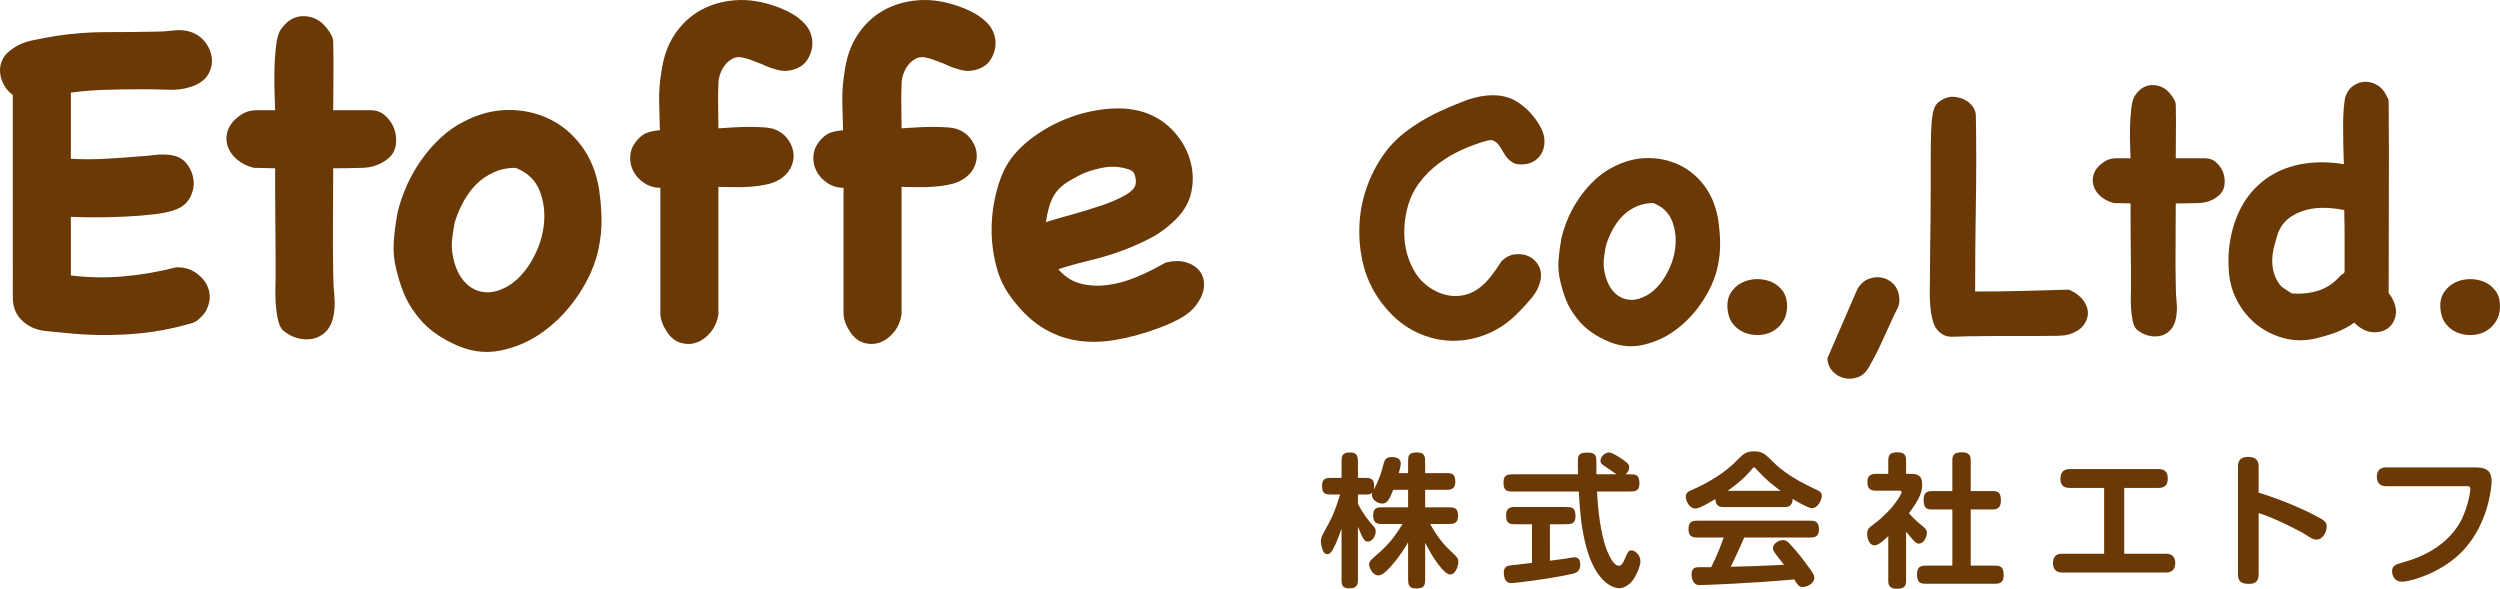
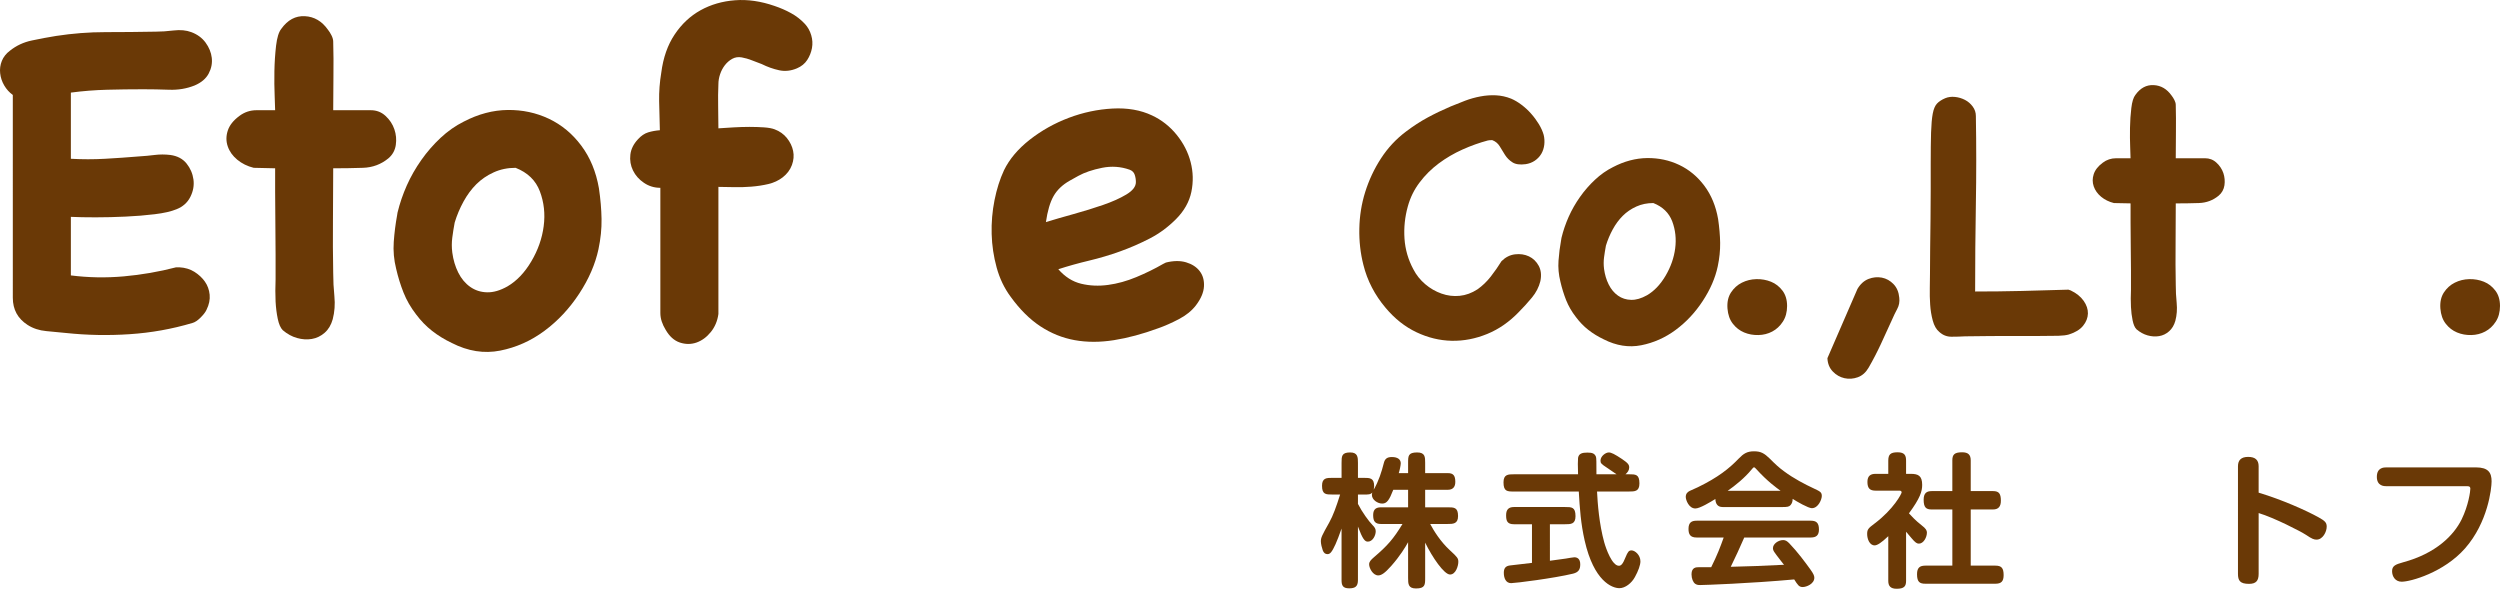
<svg xmlns="http://www.w3.org/2000/svg" version="1.1" id="logo" x="0px" y="0px" width="276px" height="65px" viewBox="0 0 276 65" enable-background="new 0 0 276 65" xml:space="preserve">
  <g>
    <g>
      <path fill="#6A3906" d="M19.808,29.511c0.63,0.035,1.181,0.201,1.655,0.499c0.473,0.3,0.859,0.657,1.156,1.078    c0.297,0.421,0.473,0.904,0.526,1.446c0.053,0.544-0.063,1.095-0.342,1.657c-0.106,0.244-0.325,0.534-0.657,0.866    c-0.332,0.332-0.64,0.534-0.919,0.604c-2.241,0.665-4.546,1.078-6.91,1.234c-2.365,0.159-4.704,0.113-7.016-0.131    c-0.667-0.071-1.395-0.141-2.183-0.209c-0.788-0.071-1.481-0.3-2.075-0.685c-1.085-0.7-1.629-1.697-1.629-2.994V10.485    c-0.385-0.28-0.7-0.63-0.947-1.05C0.22,9.014,0.071,8.566,0.018,8.095c-0.053-0.473,0.008-0.929,0.184-1.367    C0.379,6.29,0.676,5.912,1.096,5.597c0.7-0.559,1.506-0.937,2.418-1.128c0.912-0.194,1.803-0.36,2.68-0.501    c1.823-0.28,3.644-0.421,5.467-0.421c1.821,0,3.679-0.018,5.571-0.053c0.559,0,1.209-0.043,1.944-0.131    c0.735-0.086,1.385-0.025,1.944,0.184c0.665,0.247,1.191,0.632,1.576,1.156c0.385,0.526,0.614,1.088,0.685,1.682    c0.068,0.597-0.045,1.176-0.342,1.735c-0.297,0.562-0.813,1-1.551,1.315c-0.876,0.35-1.813,0.509-2.81,0.473    c-1-0.035-1.954-0.053-2.866-0.053c-1.33,0-2.662,0.018-3.994,0.053s-2.662,0.139-3.994,0.315v7.306    c1.262,0.071,2.523,0.071,3.785,0c1.262-0.071,2.523-0.159,3.783-0.264c0.562-0.033,1.123-0.086,1.682-0.156    c0.562-0.071,1.138-0.071,1.735,0c0.771,0.106,1.367,0.421,1.788,0.944c0.421,0.526,0.672,1.113,0.761,1.763    c0.088,0.647-0.025,1.287-0.34,1.916c-0.317,0.632-0.824,1.088-1.526,1.367c-0.594,0.244-1.4,0.431-2.418,0.552    c-1.015,0.123-2.085,0.212-3.206,0.262c-1.121,0.053-2.224,0.081-3.312,0.081c-1.085,0-1.997-0.018-2.732-0.053v6.465    c1.927,0.244,3.871,0.28,5.835,0.106c1.962-0.176,3.888-0.509,5.78-1H19.808z" />
    </g>
    <g>
      <path fill="#6A3906" d="M28.007,18.526c-0.7-0.174-1.305-0.473-1.813-0.894c-0.506-0.418-0.859-0.909-1.05-1.471    c-0.194-0.559-0.194-1.138,0-1.735c0.191-0.594,0.622-1.138,1.287-1.629c0.562-0.421,1.191-0.63,1.894-0.63c0.7,0,1.383,0,2.05,0    c0-0.244-0.02-0.778-0.053-1.604c-0.035-0.821-0.045-1.725-0.028-2.705c0.018-0.982,0.081-1.919,0.184-2.813    c0.106-0.894,0.297-1.516,0.579-1.866c0.7-0.98,1.566-1.446,2.601-1.393c1.033,0.053,1.884,0.552,2.549,1.498    c0.141,0.176,0.272,0.385,0.395,0.63c0.121,0.247,0.184,0.473,0.184,0.685c0.033,1.262,0.043,2.521,0.025,3.783    s-0.025,2.523-0.025,3.785h4.15c0.632,0,1.174,0.209,1.629,0.63c0.456,0.421,0.781,0.912,0.972,1.473    c0.194,0.562,0.247,1.138,0.159,1.735c-0.088,0.594-0.36,1.085-0.813,1.471c-0.808,0.665-1.745,1.017-2.813,1.05    c-1.07,0.035-2.163,0.053-3.284,0.053c0,1.927-0.01,3.856-0.028,5.782c-0.018,1.927-0.008,3.856,0.028,5.782    c0,0.839,0.043,1.7,0.131,2.574c0.086,0.876,0.025,1.718-0.184,2.523c-0.176,0.63-0.473,1.131-0.894,1.498    c-0.421,0.368-0.894,0.594-1.418,0.682c-0.526,0.088-1.07,0.053-1.629-0.106c-0.562-0.156-1.088-0.446-1.579-0.866    c-0.244-0.247-0.428-0.665-0.552-1.262c-0.123-0.594-0.201-1.226-0.237-1.891c-0.035-0.771-0.035-1.594,0-2.471    c0-0.7,0-1.612,0-2.732c0-1.121-0.008-2.287-0.025-3.495c-0.018-1.209-0.025-2.357-0.025-3.443s0-1.944,0-2.576L28.007,18.526z" />
      <path fill="#6A3906" d="M43.888,23.467c0.247-1.015,0.587-2.015,1.025-2.997c0.438-0.98,0.972-1.916,1.604-2.81    c0.63-0.894,1.34-1.707,2.128-2.445c0.788-0.735,1.637-1.33,2.549-1.786c1.612-0.841,3.234-1.269,4.863-1.287    s3.143,0.307,4.546,0.972c1.4,0.665,2.594,1.655,3.574,2.969c0.982,1.315,1.629,2.881,1.944,4.704    c0.176,1.191,0.272,2.322,0.29,3.39c0.018,1.068-0.096,2.181-0.34,3.337c-0.353,1.647-1.06,3.284-2.131,4.913    c-1.068,1.629-2.347,2.997-3.835,4.1c-1.491,1.106-3.12,1.831-4.888,2.181c-1.77,0.35-3.548,0.071-5.334-0.841    c-0.808-0.385-1.534-0.831-2.183-1.34c-0.647-0.506-1.234-1.111-1.76-1.813c-0.594-0.771-1.06-1.576-1.393-2.418    c-0.332-0.841-0.604-1.715-0.813-2.627c-0.247-0.982-0.335-1.972-0.264-2.969c0.071-1,0.194-1.972,0.368-2.919L43.888,23.467z     M50.197,24.57c-0.106,0.562-0.194,1.113-0.264,1.657s-0.071,1.095,0,1.655c0.106,0.806,0.325,1.544,0.657,2.209    c0.332,0.665,0.771,1.191,1.315,1.576s1.163,0.587,1.866,0.604c0.7,0.018,1.453-0.201,2.259-0.657    c1.017-0.597,1.894-1.516,2.629-2.76c0.735-1.242,1.191-2.539,1.365-3.888c0.176-1.35,0.035-2.629-0.421-3.838    c-0.453-1.209-1.347-2.075-2.68-2.601c-0.876,0-1.682,0.166-2.418,0.501c-0.735,0.332-1.375,0.771-1.919,1.312    c-0.544,0.544-1.015,1.184-1.418,1.919C50.766,22.994,50.441,23.764,50.197,24.57z" />
      <path fill="#6A3906" d="M78.473,36.658c-0.456,0.562-0.982,0.947-1.576,1.158c-0.597,0.209-1.209,0.209-1.841,0    c-0.63-0.212-1.156-0.685-1.576-1.42c-0.176-0.28-0.315-0.577-0.421-0.894c-0.106-0.315-0.156-0.63-0.156-0.944V20.735    c-0.667,0-1.272-0.184-1.813-0.552c-0.544-0.368-0.947-0.824-1.209-1.367c-0.264-0.541-0.36-1.121-0.29-1.735    c0.068-0.612,0.35-1.181,0.841-1.707c0.35-0.385,0.725-0.64,1.128-0.763c0.403-0.121,0.834-0.199,1.289-0.234    c-0.035-1.088-0.063-2.156-0.081-3.208c-0.018-1.05,0.06-2.1,0.237-3.153c0.212-1.647,0.7-3.047,1.473-4.203    c0.771-1.156,1.725-2.05,2.863-2.682c1.138-0.63,2.408-0.997,3.81-1.103c1.4-0.106,2.856,0.106,4.362,0.63    c0.632,0.212,1.237,0.473,1.813,0.791c0.579,0.315,1.095,0.718,1.551,1.209c0.315,0.35,0.544,0.761,0.682,1.234    c0.141,0.473,0.166,0.947,0.081,1.418c-0.088,0.473-0.264,0.912-0.526,1.315c-0.262,0.403-0.64,0.71-1.131,0.919    c-0.665,0.282-1.322,0.353-1.969,0.212c-0.65-0.141-1.289-0.368-1.919-0.682c-0.385-0.141-0.756-0.282-1.103-0.421    c-0.353-0.141-0.72-0.247-1.106-0.317c-0.385-0.068-0.735-0.015-1.05,0.159c-0.315,0.176-0.587,0.413-0.816,0.71    c-0.227,0.297-0.403,0.63-0.524,0.997c-0.123,0.368-0.184,0.728-0.184,1.078c-0.035,0.806-0.045,1.622-0.028,2.445    c0.018,0.824,0.028,1.637,0.028,2.443c0.524-0.035,1.085-0.071,1.682-0.106c0.594-0.033,1.181-0.053,1.76-0.053    c0.577,0,1.111,0.02,1.602,0.053c0.491,0.035,0.876,0.106,1.156,0.212c0.562,0.209,1.017,0.534,1.367,0.972    s0.579,0.912,0.682,1.418c0.106,0.509,0.06,1.025-0.131,1.551c-0.194,0.526-0.534,0.982-1.025,1.367    c-0.456,0.35-0.982,0.594-1.576,0.735c-0.597,0.141-1.226,0.237-1.891,0.29c-0.667,0.053-1.315,0.071-1.944,0.053    c-0.632-0.018-1.194-0.028-1.682-0.028v14.032C79.208,35.435,78.926,36.099,78.473,36.658z" />
-       <path fill="#6A3906" d="M98.695,36.658c-0.456,0.562-0.982,0.947-1.576,1.158c-0.597,0.209-1.209,0.209-1.841,0    c-0.63-0.212-1.156-0.685-1.576-1.42c-0.176-0.28-0.315-0.577-0.421-0.894c-0.106-0.315-0.156-0.63-0.156-0.944V20.735    c-0.667,0-1.272-0.184-1.813-0.552c-0.544-0.368-0.947-0.824-1.209-1.367c-0.264-0.541-0.36-1.121-0.29-1.735    c0.068-0.612,0.35-1.181,0.841-1.707c0.35-0.385,0.725-0.64,1.128-0.763c0.403-0.121,0.834-0.199,1.289-0.234    c-0.035-1.088-0.063-2.156-0.081-3.208c-0.018-1.05,0.06-2.1,0.237-3.153c0.212-1.647,0.7-3.047,1.473-4.203    c0.771-1.156,1.725-2.05,2.863-2.682c1.138-0.63,2.408-0.997,3.81-1.103c1.4-0.106,2.856,0.106,4.362,0.63    c0.632,0.212,1.237,0.473,1.813,0.791c0.579,0.315,1.095,0.718,1.551,1.209c0.315,0.35,0.544,0.761,0.682,1.234    c0.141,0.473,0.166,0.947,0.081,1.418c-0.088,0.473-0.264,0.912-0.526,1.315c-0.262,0.403-0.64,0.71-1.131,0.919    c-0.665,0.282-1.322,0.353-1.969,0.212c-0.65-0.141-1.289-0.368-1.919-0.682c-0.385-0.141-0.756-0.282-1.103-0.421    c-0.353-0.141-0.72-0.247-1.106-0.317c-0.385-0.068-0.735-0.015-1.05,0.159c-0.315,0.176-0.587,0.413-0.816,0.71    c-0.227,0.297-0.403,0.63-0.524,0.997c-0.123,0.368-0.184,0.728-0.184,1.078c-0.035,0.806-0.045,1.622-0.028,2.445    c0.018,0.824,0.028,1.637,0.028,2.443c0.524-0.035,1.085-0.071,1.682-0.106c0.594-0.033,1.181-0.053,1.76-0.053    c0.577,0,1.111,0.02,1.602,0.053c0.491,0.035,0.876,0.106,1.156,0.212c0.562,0.209,1.017,0.534,1.367,0.972    s0.579,0.912,0.682,1.418c0.106,0.509,0.06,1.025-0.131,1.551c-0.194,0.526-0.534,0.982-1.025,1.367    c-0.456,0.35-0.982,0.594-1.576,0.735c-0.597,0.141-1.226,0.237-1.891,0.29c-0.667,0.053-1.315,0.071-1.944,0.053    c-0.632-0.018-1.194-0.028-1.682-0.028v14.032C99.431,35.435,99.148,36.099,98.695,36.658z" />
      <path fill="#6A3906" d="M128.714,28.985c0.841-0.209,1.587-0.217,2.234-0.025c0.647,0.194,1.148,0.516,1.498,0.972    s0.509,1.017,0.473,1.682c-0.035,0.665-0.335,1.367-0.894,2.103c-0.456,0.594-1.085,1.103-1.891,1.524    c-0.808,0.421-1.561,0.753-2.261,0.997c-1.718,0.632-3.347,1.07-4.888,1.315c-1.541,0.244-2.987,0.244-4.334,0    c-1.35-0.244-2.612-0.753-3.785-1.524c-1.174-0.771-2.269-1.856-3.284-3.259c-0.703-0.947-1.219-2.022-1.551-3.231    c-0.332-1.209-0.519-2.445-0.552-3.707c-0.035-1.262,0.071-2.503,0.315-3.732c0.244-1.224,0.594-2.329,1.05-3.309    c0.597-1.226,1.544-2.347,2.838-3.365c1.297-1.015,2.735-1.821,4.311-2.418c1.576-0.594,3.188-0.937,4.835-1.025    s3.1,0.166,4.362,0.763c1.05,0.491,1.952,1.199,2.707,2.128c0.753,0.929,1.269,1.937,1.549,3.022    c0.282,1.085,0.307,2.181,0.081,3.284c-0.229,1.103-0.798,2.113-1.707,3.022c-0.876,0.876-1.841,1.587-2.891,2.128    c-1.053,0.544-2.138,1.017-3.259,1.42c-1.123,0.403-2.269,0.745-3.443,1.025c-1.176,0.28-2.304,0.597-3.39,0.947    c0.735,0.841,1.576,1.375,2.521,1.602c0.947,0.229,1.937,0.272,2.972,0.131c1.033-0.139,2.075-0.428,3.125-0.866    c1.053-0.438,2.032-0.919,2.944-1.446L128.714,28.985z M118.097,19.947c-0.806,0.456-1.4,1.025-1.786,1.707    s-0.667,1.639-0.841,2.863c0.912-0.28,1.937-0.577,3.075-0.891c1.138-0.317,2.216-0.65,3.231-1    c1.017-0.35,1.876-0.735,2.576-1.156s1.05-0.876,1.05-1.367c0-0.28-0.043-0.552-0.131-0.813s-0.272-0.446-0.552-0.552    c-0.982-0.35-1.997-0.421-3.047-0.212c-1.053,0.212-1.929,0.509-2.629,0.894L118.097,19.947z" />
    </g>
    <g>
      <path fill="#6A3906" d="M165.765,28.834c0.438-0.436,0.932-0.688,1.491-0.756c0.559-0.068,1.073,0.008,1.536,0.224    c0.463,0.219,0.821,0.567,1.083,1.043c0.257,0.476,0.317,1.043,0.181,1.697c-0.161,0.652-0.473,1.259-0.937,1.818    s-0.927,1.07-1.39,1.534c-1.063,1.118-2.241,1.942-3.536,2.473s-2.604,0.783-3.924,0.756c-1.325-0.028-2.619-0.34-3.883-0.939    c-1.269-0.599-2.408-1.498-3.415-2.7c-0.599-0.708-1.103-1.456-1.511-2.246c-0.413-0.791-0.725-1.622-0.942-2.496    c-0.327-1.279-0.478-2.614-0.448-4.004c0.025-1.39,0.242-2.74,0.65-4.047c0.413-1.31,0.987-2.541,1.738-3.699    s1.672-2.148,2.76-2.964c0.791-0.599,1.587-1.118,2.392-1.554c0.806-0.436,1.657-0.844,2.554-1.226    c0.519-0.217,1.048-0.428,1.597-0.635c0.544-0.204,1.103-0.36,1.677-0.468c0.569-0.108,1.143-0.151,1.712-0.123    c0.574,0.028,1.133,0.151,1.677,0.368c0.383,0.164,0.766,0.388,1.143,0.675c0.383,0.287,0.74,0.612,1.063,0.982    c0.327,0.368,0.614,0.756,0.861,1.163c0.247,0.41,0.423,0.806,0.529,1.186c0.086,0.355,0.106,0.715,0.065,1.083    c-0.045,0.368-0.151,0.703-0.327,1.002c-0.181,0.3-0.418,0.552-0.715,0.756c-0.302,0.204-0.645,0.335-1.022,0.388    c-0.63,0.083-1.113,0.015-1.451-0.204c-0.342-0.217-0.614-0.491-0.821-0.818c-0.201-0.325-0.403-0.645-0.589-0.959    c-0.191-0.312-0.463-0.539-0.821-0.675c-0.217,0-0.383,0.015-0.489,0.04c-0.927,0.247-1.859,0.579-2.8,1.002    c-0.942,0.423-1.813,0.934-2.619,1.534c-0.801,0.599-1.506,1.294-2.1,2.085c-0.604,0.791-1.038,1.675-1.31,2.657    c-0.327,1.171-0.448,2.357-0.368,3.556c0.081,1.199,0.408,2.329,0.982,3.392c0.322,0.627,0.761,1.174,1.305,1.637    c0.544,0.463,1.148,0.811,1.798,1.04c0.655,0.234,1.325,0.315,2.005,0.247c0.68-0.068,1.335-0.307,1.964-0.715    c0.544-0.383,1.033-0.851,1.471-1.41C165.015,29.972,165.413,29.406,165.765,28.834z" />
      <path fill="#6A3906" d="M172.388,26.258c0.191-0.788,0.458-1.566,0.796-2.329c0.342-0.763,0.756-1.491,1.249-2.186    c0.489-0.695,1.043-1.33,1.657-1.901c0.609-0.572,1.269-1.035,1.979-1.39c1.254-0.655,2.513-0.987,3.783-1.002    c1.264-0.013,2.443,0.239,3.536,0.758c1.088,0.516,2.015,1.287,2.78,2.309c0.761,1.022,1.264,2.241,1.511,3.659    c0.136,0.927,0.212,1.806,0.227,2.637c0.01,0.831-0.076,1.695-0.267,2.594c-0.272,1.282-0.826,2.556-1.657,3.823    c-0.831,1.267-1.823,2.329-2.982,3.188c-1.158,0.859-2.428,1.425-3.803,1.697c-1.375,0.272-2.76,0.053-4.15-0.655    c-0.625-0.3-1.194-0.647-1.697-1.043c-0.504-0.395-0.957-0.864-1.365-1.41c-0.468-0.599-0.826-1.226-1.088-1.879    c-0.257-0.655-0.468-1.337-0.63-2.045c-0.191-0.763-0.262-1.534-0.206-2.309c0.055-0.778,0.151-1.534,0.287-2.269L172.388,26.258z     M177.294,27.116c-0.081,0.438-0.151,0.866-0.207,1.289c-0.055,0.423-0.055,0.851,0,1.287c0.086,0.627,0.252,1.199,0.514,1.718    c0.257,0.516,0.599,0.927,1.022,1.226c0.423,0.3,0.907,0.456,1.451,0.468c0.544,0.015,1.128-0.156,1.758-0.511    c0.791-0.461,1.471-1.176,2.045-2.146c0.569-0.967,0.927-1.974,1.063-3.025c0.136-1.048,0.025-2.045-0.327-2.984    c-0.358-0.939-1.053-1.614-2.085-2.022c-0.685,0-1.31,0.128-1.884,0.388c-0.569,0.259-1.068,0.599-1.491,1.022    c-0.423,0.423-0.791,0.919-1.103,1.491C177.737,25.89,177.486,26.492,177.294,27.116z" />
      <path fill="#6A3906" d="M197.295,33.78c0,0.682-0.161,1.262-0.473,1.738c-0.312,0.478-0.7,0.839-1.163,1.083    c-0.463,0.247-0.977,0.375-1.531,0.388c-0.559,0.015-1.083-0.081-1.576-0.285c-0.489-0.204-0.907-0.526-1.244-0.962    c-0.342-0.436-0.539-0.995-0.594-1.675c-0.055-0.708,0.076-1.302,0.388-1.778c0.312-0.476,0.715-0.839,1.204-1.083    c0.494-0.247,1.022-0.375,1.597-0.39c0.574-0.013,1.108,0.083,1.617,0.287c0.504,0.204,0.922,0.531,1.264,0.982    C197.124,32.533,197.295,33.1,197.295,33.78z" />
      <path fill="#6A3906" d="M205.062,31.901c0.322-0.546,0.735-0.914,1.224-1.106c0.489-0.189,0.982-0.237,1.471-0.144    c0.494,0.098,0.922,0.335,1.289,0.718c0.368,0.38,0.579,0.884,0.635,1.511c0.05,0.436-0.02,0.846-0.227,1.226    c-0.207,0.383-0.388,0.763-0.554,1.146c-0.408,0.899-0.821,1.803-1.244,2.717c-0.423,0.912-0.881,1.791-1.37,2.637    c-0.302,0.516-0.695,0.864-1.184,1.043c-0.494,0.176-0.982,0.212-1.471,0.103c-0.494-0.111-0.922-0.355-1.289-0.738    c-0.368-0.38-0.569-0.871-0.594-1.471L205.062,31.901z" />
    </g>
    <g>
      <path fill="#6A3906" d="M228.603,32.062c0.63,0.302,1.103,0.682,1.43,1.146c0.327,0.463,0.484,0.934,0.473,1.41    c-0.015,0.476-0.191,0.927-0.534,1.35c-0.342,0.421-0.866,0.74-1.571,0.959c-0.277,0.083-0.655,0.128-1.148,0.144    c-0.489,0.013-1.169,0.02-2.045,0.02c-0.871,0-1.974,0-3.309,0c-1.335,0-2.982,0.013-4.946,0.04    c-0.489,0.028-0.997,0.043-1.511,0.043c-0.519,0-0.967-0.179-1.35-0.534c-0.327-0.272-0.564-0.688-0.715-1.247    c-0.151-0.557-0.247-1.143-0.287-1.758c-0.04-0.612-0.055-1.226-0.04-1.838c0.015-0.614,0.02-1.123,0.02-1.534    c0-0.816,0.005-1.758,0.02-2.821s0.025-2.146,0.04-3.249c0.015-1.106,0.02-2.188,0.02-3.251s0-2.002,0-2.821    c0-1.443,0.015-2.609,0.04-3.495c0.03-0.884,0.091-1.579,0.186-2.083c0.096-0.506,0.252-0.874,0.468-1.106    c0.217-0.232,0.519-0.428,0.902-0.592c0.327-0.136,0.685-0.184,1.083-0.144c0.393,0.04,0.761,0.151,1.103,0.327    s0.625,0.423,0.856,0.735c0.232,0.315,0.348,0.662,0.348,1.043c0.055,3.271,0.055,6.515,0,9.728    c-0.055,3.216-0.081,6.432-0.081,9.648c1.718,0,3.43-0.02,5.132-0.06c1.702-0.04,3.425-0.088,5.168-0.144L228.603,32.062z" />
    </g>
    <g>
      <path fill="#6A3906" d="M233.373,22.417c-0.544-0.136-1.012-0.368-1.41-0.695c-0.393-0.327-0.665-0.71-0.816-1.146    c-0.151-0.436-0.151-0.884,0-1.347c0.151-0.463,0.484-0.886,1.002-1.269c0.433-0.327,0.927-0.489,1.471-0.489s1.078,0,1.592,0    c0-0.191-0.01-0.607-0.04-1.249c-0.025-0.64-0.035-1.34-0.02-2.103c0.015-0.763,0.06-1.493,0.146-2.188    c0.081-0.695,0.232-1.179,0.448-1.451c0.544-0.763,1.219-1.126,2.025-1.083c0.801,0.04,1.461,0.428,1.979,1.163    c0.111,0.139,0.212,0.302,0.307,0.491c0.096,0.191,0.146,0.368,0.146,0.531c0.025,0.982,0.03,1.962,0.02,2.944    c-0.015,0.98-0.02,1.962-0.02,2.944h3.229c0.489,0,0.912,0.161,1.264,0.489c0.358,0.327,0.609,0.71,0.761,1.146    c0.146,0.436,0.186,0.886,0.121,1.35c-0.071,0.463-0.282,0.844-0.635,1.143c-0.625,0.519-1.355,0.791-2.186,0.818    c-0.831,0.028-1.682,0.04-2.554,0.04c0,1.498-0.01,2.997-0.02,4.495c-0.015,1.501-0.01,2.999,0.02,4.498    c0,0.655,0.03,1.322,0.101,2.002c0.065,0.682,0.02,1.337-0.146,1.964c-0.136,0.489-0.368,0.879-0.695,1.163    c-0.322,0.287-0.69,0.463-1.103,0.531c-0.408,0.068-0.831,0.04-1.264-0.081c-0.438-0.123-0.846-0.348-1.229-0.675    c-0.191-0.191-0.332-0.519-0.428-0.982c-0.096-0.463-0.156-0.952-0.181-1.471c-0.03-0.599-0.03-1.239,0-1.922    c0-0.544,0-1.254,0-2.125c0-0.871-0.01-1.778-0.025-2.72c-0.01-0.939-0.02-1.831-0.02-2.677c0-0.844,0-1.511,0-2.002    L233.373,22.417z" />
    </g>
    <g>
-       <path fill="#6A3906" d="M263.996,32.758c0.463,0.791,0.62,1.501,0.468,2.125c-0.146,0.63-0.453,1.098-0.917,1.413    c-0.463,0.312-1.033,0.433-1.697,0.368c-0.67-0.071-1.315-0.418-1.944-1.043c-0.65,0.463-1.335,0.824-2.04,1.083    c-0.71,0.259-1.461,0.484-2.251,0.675c-1.224,0.272-2.402,0.252-3.536-0.063c-1.128-0.312-2.131-0.824-3.002-1.531    c-0.876-0.71-1.582-1.589-2.125-2.637c-0.549-1.05-0.846-2.188-0.902-3.415c-0.081-1.362,0.02-2.669,0.307-3.924    c0.287-1.254,0.74-2.397,1.37-3.435c0.625-1.035,1.451-1.919,2.473-2.657c1.022-0.735,2.226-1.252,3.616-1.554    c0.816-0.161,1.642-0.244,2.473-0.244c0.831,0,1.657,0.068,2.473,0.204c-0.025-0.599-0.045-1.287-0.06-2.063    c-0.015-0.778-0.02-1.534-0.02-2.269c0-0.738,0.025-1.398,0.081-1.984c0.055-0.584,0.121-1,0.207-1.247    c0.191-0.489,0.484-0.864,0.876-1.123c0.398-0.259,0.811-0.395,1.249-0.408c0.433-0.015,0.861,0.096,1.284,0.325    c0.423,0.234,0.761,0.579,1.002,1.043c0.055,0.139,0.126,0.267,0.207,0.39c0.081,0.121,0.121,0.252,0.121,0.388    c0.03,3.571,0.035,7.099,0.02,10.587s-0.02,7.019-0.02,10.587C263.82,32.513,263.916,32.649,263.996,32.758z M258.315,30.511    c0.055-0.083,0.156-0.164,0.307-0.247c0.146-0.081,0.222-0.189,0.222-0.327c0-1.143,0-2.267,0-3.372    c0-1.103-0.01-2.226-0.04-3.372c-0.655-0.136-1.335-0.217-2.045-0.244c-0.705-0.028-1.395,0.04-2.06,0.204    c-0.67,0.164-1.284,0.436-1.843,0.816c-0.559,0.383-0.997,0.927-1.325,1.637c-0.166,0.516-0.317,1.035-0.453,1.554    c-0.136,0.516-0.212,1.02-0.222,1.511c-0.015,0.491,0.045,0.975,0.181,1.451c0.136,0.478,0.368,0.934,0.695,1.37    c0.111,0.111,0.237,0.219,0.388,0.327c0.151,0.108,0.443,0.3,0.881,0.572c1.007,0.083,1.969-0.013,2.881-0.285    C256.794,31.833,257.605,31.302,258.315,30.511z" />
      <path fill="#6A3906" d="M276,33.78c0,0.682-0.161,1.262-0.473,1.738c-0.312,0.478-0.7,0.839-1.163,1.083    c-0.463,0.247-0.977,0.375-1.531,0.388c-0.559,0.015-1.083-0.081-1.577-0.285c-0.489-0.204-0.907-0.526-1.244-0.962    c-0.342-0.436-0.539-0.995-0.594-1.675c-0.055-0.708,0.076-1.302,0.388-1.778c0.312-0.476,0.715-0.839,1.204-1.083    c0.494-0.247,1.022-0.375,1.597-0.39c0.574-0.013,1.108,0.083,1.617,0.287c0.504,0.204,0.922,0.531,1.264,0.982    C275.829,32.533,276,33.1,276,33.78z" />
    </g>
    <g>
      <path fill="#6A3906" d="M149.915,55.627c0.458,0.904,1.204,1.934,1.617,2.347c0.237,0.237,0.348,0.413,0.348,0.682    c0,0.458-0.332,1.141-0.871,1.141c-0.332,0-0.569-0.269-1.093-1.665v5.916c0,0.698-0.303,0.904-0.968,0.904    c-0.698,0-0.841-0.317-0.841-0.904v-5.694c-0.237,0.682-0.491,1.347-0.665,1.728c-0.398,0.859-0.587,1.095-0.889,1.095    c-0.237,0-0.413-0.126-0.524-0.428c-0.096-0.269-0.206-0.713-0.206-0.982c0-0.413,0.111-0.635,0.922-2.078    c0.428-0.763,0.791-1.778,1.204-3.093h-0.841c-0.728,0-1.156,0-1.156-0.967c0-0.874,0.506-0.874,1.156-0.874h1v-1.65    c0-0.728,0-1.156,0.952-1.156c0.842,0,0.857,0.539,0.857,1.156v1.65h0.62c0.695,0,1.169,0,1.169,0.922    c0,0.093-0.015,0.174-0.045,0.38c0.554-0.967,0.871-1.982,1.108-2.919c0.111-0.461,0.337-0.682,0.892-0.682    c0.65,0,0.982,0.269,0.982,0.698c0,0.191-0.126,0.808-0.222,1.08h1.033v-1.128c0-0.761,0-1.156,0.997-1.156    c0.886,0,0.886,0.506,0.886,1.156v1.128h2.508c0.569,0,0.821,0.237,0.821,0.967c0,0.554-0.267,0.871-0.821,0.871h-2.508v1.934    h2.458c0.73,0,1.174,0,1.174,0.967c0,0.874-0.554,0.874-1.174,0.874h-1.904c0.413,0.776,1.143,1.949,2.176,2.901    c0.841,0.776,0.932,0.889,0.932,1.284c0,0.413-0.267,1.395-0.917,1.395s-1.949-1.886-2.745-3.521v3.886    c0,0.761,0,1.174-1.012,1.174c-0.871,0-0.871-0.524-0.871-1.174V59.86c-0.287,0.524-0.891,1.524-1.859,2.617    c-0.73,0.826-1.108,1.048-1.441,1.048c-0.589,0-1.002-0.808-1.002-1.221c0-0.285,0.176-0.476,0.539-0.793    c1.491-1.269,2.141-2.015,3.143-3.662h-2.362c-0.65,0-0.876-0.287-0.876-0.985c0-0.698,0.383-0.856,0.876-0.856h2.982v-1.934    h-1.637c-0.443,1.141-0.71,1.521-1.219,1.521c-0.509,0-1.143-0.41-1.143-0.967c0-0.078,0.03-0.189,0.05-0.252    c-0.207,0.222-0.413,0.222-0.967,0.222h-0.62V55.627z" />
      <path fill="#6A3906" d="M178.468,52.36c-0.156-0.111-0.917-0.635-1.093-0.745c-0.604-0.395-0.68-0.491-0.68-0.761    c0-0.494,0.569-0.904,0.917-0.904c0.272,0,0.65,0.189,1.461,0.728c0.68,0.461,0.791,0.635,0.791,0.937    c0,0.285-0.171,0.554-0.413,0.745h0.368c0.761,0,1.174,0,1.174,1.015c0,0.889-0.524,0.889-1.174,0.889h-3.506    c0.065,1.315,0.237,3.599,0.791,5.596c0.206,0.745,0.876,2.601,1.622,2.601c0.252,0,0.443-0.207,0.725-0.919    c0.257-0.62,0.368-0.778,0.67-0.778c0.378,0,0.982,0.509,0.982,1.206c0,0.413-0.237,1.063-0.604,1.728    c-0.363,0.682-1.078,1.237-1.712,1.237c-0.826,0-2.821-0.776-3.838-5.248c-0.428-1.886-0.539-3.521-0.65-5.422h-7.137    c-0.761,0-1.174,0-1.174-1.015c0-0.889,0.524-0.889,1.174-0.889h7.056c-0.03-0.904-0.03-1.554,0-1.808    c0.081-0.491,0.463-0.587,1.033-0.587c0.539,0,0.791,0.096,0.937,0.443c0.06,0.128,0.06,0.62,0.06,1.952H178.468z M171.109,61.907    c0.604-0.081,1.541-0.207,1.748-0.239c0.332-0.048,0.776-0.144,0.947-0.144c0.302,0,0.655,0.144,0.655,0.778    c0,0.539-0.161,0.871-0.796,1.03c-2.11,0.509-6.376,1.048-6.835,1.048c-0.584,0-0.806-0.554-0.806-1.141    c0-0.476,0.171-0.745,0.665-0.811c0.473-0.063,2.125-0.237,2.443-0.285v-4.266h-1.984c-0.745,0-0.871-0.365-0.871-0.997    c0-0.635,0.287-0.904,0.871-0.904h5.616c0.761,0,1.174,0,1.174,1.015c0,0.886-0.524,0.886-1.174,0.886h-1.652V61.907z" />
      <path fill="#6A3906" d="M190.168,55.977c-0.569,0-0.776-0.398-0.791-0.889c-0.539,0.332-1.712,1.048-2.206,1.048    c-0.73,0-1.063-0.952-1.063-1.269c0-0.35,0.176-0.539,0.428-0.667c0.272-0.126,0.761-0.348,0.907-0.41    c2.251-1.095,3.47-2.078,4.503-3.155c0.539-0.557,0.932-0.811,1.697-0.811c0.761,0,1.138,0.224,1.743,0.811    c0.65,0.65,0.967,0.949,1.571,1.395c1.063,0.793,2.312,1.443,3.299,1.901c0.665,0.317,0.871,0.398,0.871,0.826    c0,0.365-0.383,1.347-1.098,1.347c-0.393,0-1.662-0.73-2.12-1.03c0,0.269-0.065,0.506-0.242,0.698    c-0.156,0.174-0.348,0.207-0.932,0.207H190.168z M192.566,59.339c-0.67,1.536-0.781,1.743-1.491,3.234    c2.503-0.063,2.836-0.078,5.883-0.222c-0.065-0.063-0.131-0.159-0.368-0.461c-0.745-0.967-0.856-1.093-0.856-1.38    c0-0.473,0.604-0.886,1.128-0.886c0.252,0,0.428,0.111,0.665,0.348c0.922,0.952,1.808,2.158,2.332,2.886    c0.332,0.461,0.443,0.698,0.443,0.922c0,0.68-0.871,1.03-1.284,1.03s-0.554-0.239-0.937-0.841    c-4.901,0.446-9.973,0.62-10.386,0.62c-0.272,0-0.383-0.033-0.554-0.144c-0.222-0.159-0.398-0.572-0.398-1.045    c0-0.778,0.539-0.778,0.761-0.778h1.41c0.67-1.347,1.002-2.221,1.38-3.281h-2.982c-0.71,0-0.902-0.35-0.902-0.952    c0-0.715,0.348-0.904,0.902-0.904h12.592c0.589,0,0.907,0.207,0.907,0.967c0,0.65-0.302,0.889-0.907,0.889H192.566z     M196.575,54.184c-0.473-0.35-1.441-1.03-2.68-2.395c-0.156-0.189-0.191-0.189-0.252-0.189c-0.065,0-0.096,0.015-0.272,0.237    c-0.73,0.904-1.854,1.808-2.634,2.347H196.575z" />
      <path fill="#6A3906" d="M208.466,59.195c-0.761,0.728-1.219,1.015-1.506,1.015c-0.554,0-0.826-0.698-0.826-1.254    c0-0.491,0.111-0.632,0.796-1.141c2.156-1.617,3.012-3.329,3.012-3.458c0-0.159-0.146-0.189-0.237-0.189h-2.634    c-0.62,0-0.907-0.239-0.907-0.967c0-0.698,0.383-0.889,0.907-0.889h1.395V50.87c0-0.698,0.237-0.937,1.033-0.937    c0.806,0,0.932,0.383,0.932,0.937v1.443h0.524c0.811,0,1.254,0.207,1.254,1.221c0,0.713-0.222,1.458-1.461,3.14    c0.257,0.285,0.761,0.824,1.395,1.315c0.478,0.365,0.589,0.572,0.589,0.808c0,0.509-0.363,1.221-0.886,1.221    c-0.222,0-0.398-0.111-0.811-0.602c-0.428-0.506-0.473-0.554-0.604-0.713v5.437c0,0.604-0.237,0.859-1.043,0.859    c-0.65,0-0.922-0.287-0.922-0.859V59.195z M215.538,54.216v-3.395c0-0.635,0.237-0.889,1.078-0.889    c0.65,0,0.952,0.254,0.952,0.889v3.395h2.458c0.65,0,0.871,0.269,0.871,1.063c0,0.617-0.252,0.967-0.871,0.967h-2.458v6.2h2.73    c0.68,0,0.902,0.285,0.902,1.045c0,0.682-0.252,0.952-0.902,0.952h-7.741c-0.62,0-0.917-0.189-0.917-1.045    c0-0.715,0.297-0.952,0.917-0.952h2.982v-6.2h-2.282c-0.62,0-0.886-0.224-0.886-1.08c0-0.728,0.332-0.949,0.886-0.949H215.538z" />
-       <path fill="#6A3906" d="M234.516,61.129h4.599c0.635,0,1.033,0.317,1.033,1c0,0.728-0.337,1.078-1.033,1.078h-11.448    c-0.65,0-1.017-0.365-1.017-1.015c0-0.713,0.317-1.063,1.017-1.063h4.629v-7.263h-3.773c-0.665,0-1.048-0.254-1.048-1    s0.332-1.078,1.048-1.078h9.766c0.665,0,1.033,0.287,1.033,1.015c0,0.745-0.317,1.063-1.033,1.063h-3.773V61.129z" />
      <path fill="#6A3906" d="M249.354,63.35c0,0.745-0.267,1.108-1.063,1.108c-0.997,0-1.219-0.363-1.219-1.108V51.471    c0-0.665,0.348-1.03,1.123-1.03s1.158,0.332,1.158,1.03v2.919c2.599,0.776,5.278,1.982,6.598,2.712    c0.745,0.41,0.917,0.602,0.917,1.045c0,0.557-0.428,1.428-1.123,1.428c-0.272,0-0.509-0.081-1.158-0.524    c-0.635-0.413-3.506-1.886-5.233-2.41V63.35z" />
      <path fill="#6A3906" d="M273.344,51.6c1.35,0,1.728,0.569,1.728,1.536c0,0.778-0.393,4.52-2.931,7.406    c-2.347,2.664-6.009,3.679-6.996,3.679c-0.71,0-1.058-0.587-1.058-1.158c0-0.569,0.332-0.745,1.204-0.982    c3.662-0.985,5.611-2.997,6.467-4.727c0.766-1.569,0.967-3.108,0.967-3.392c0-0.254-0.156-0.285-0.348-0.285h-8.91    c-0.237,0-1.063,0-1.063-1.033c0-1.03,0.776-1.045,1.063-1.045H273.344z" />
    </g>
  </g>
</svg>